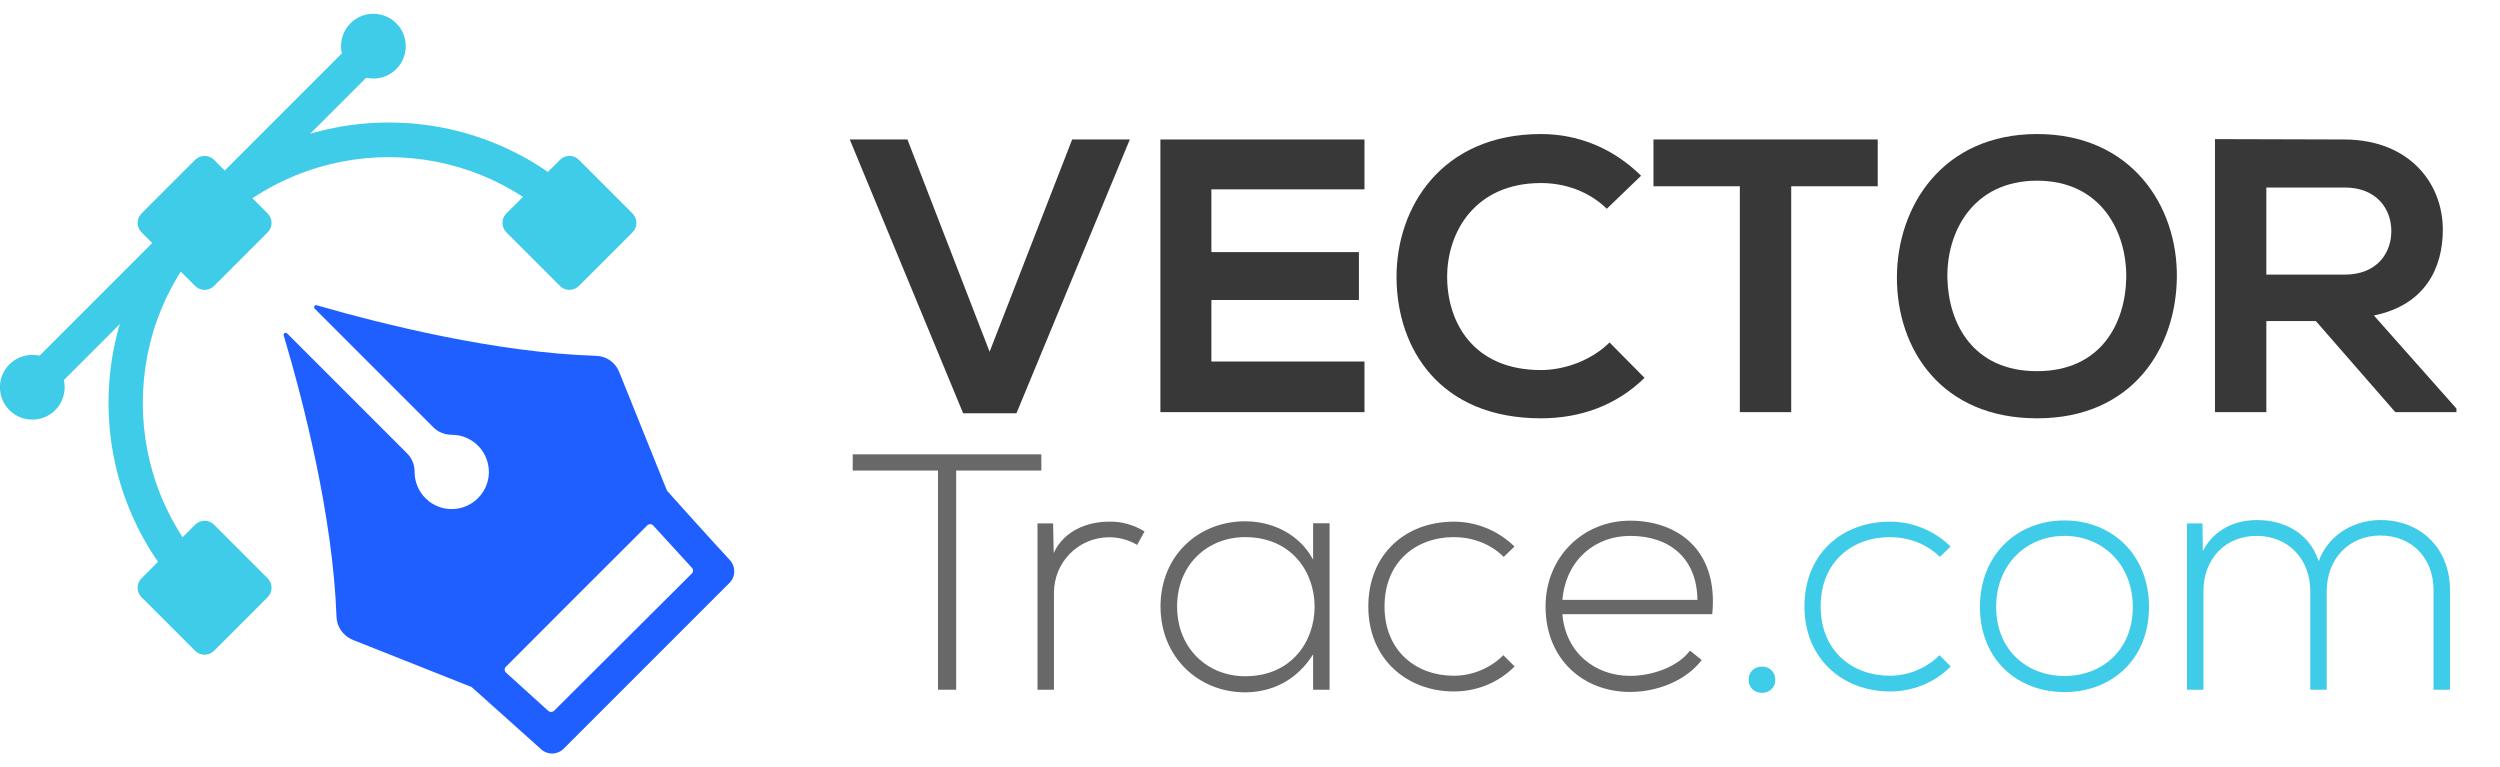
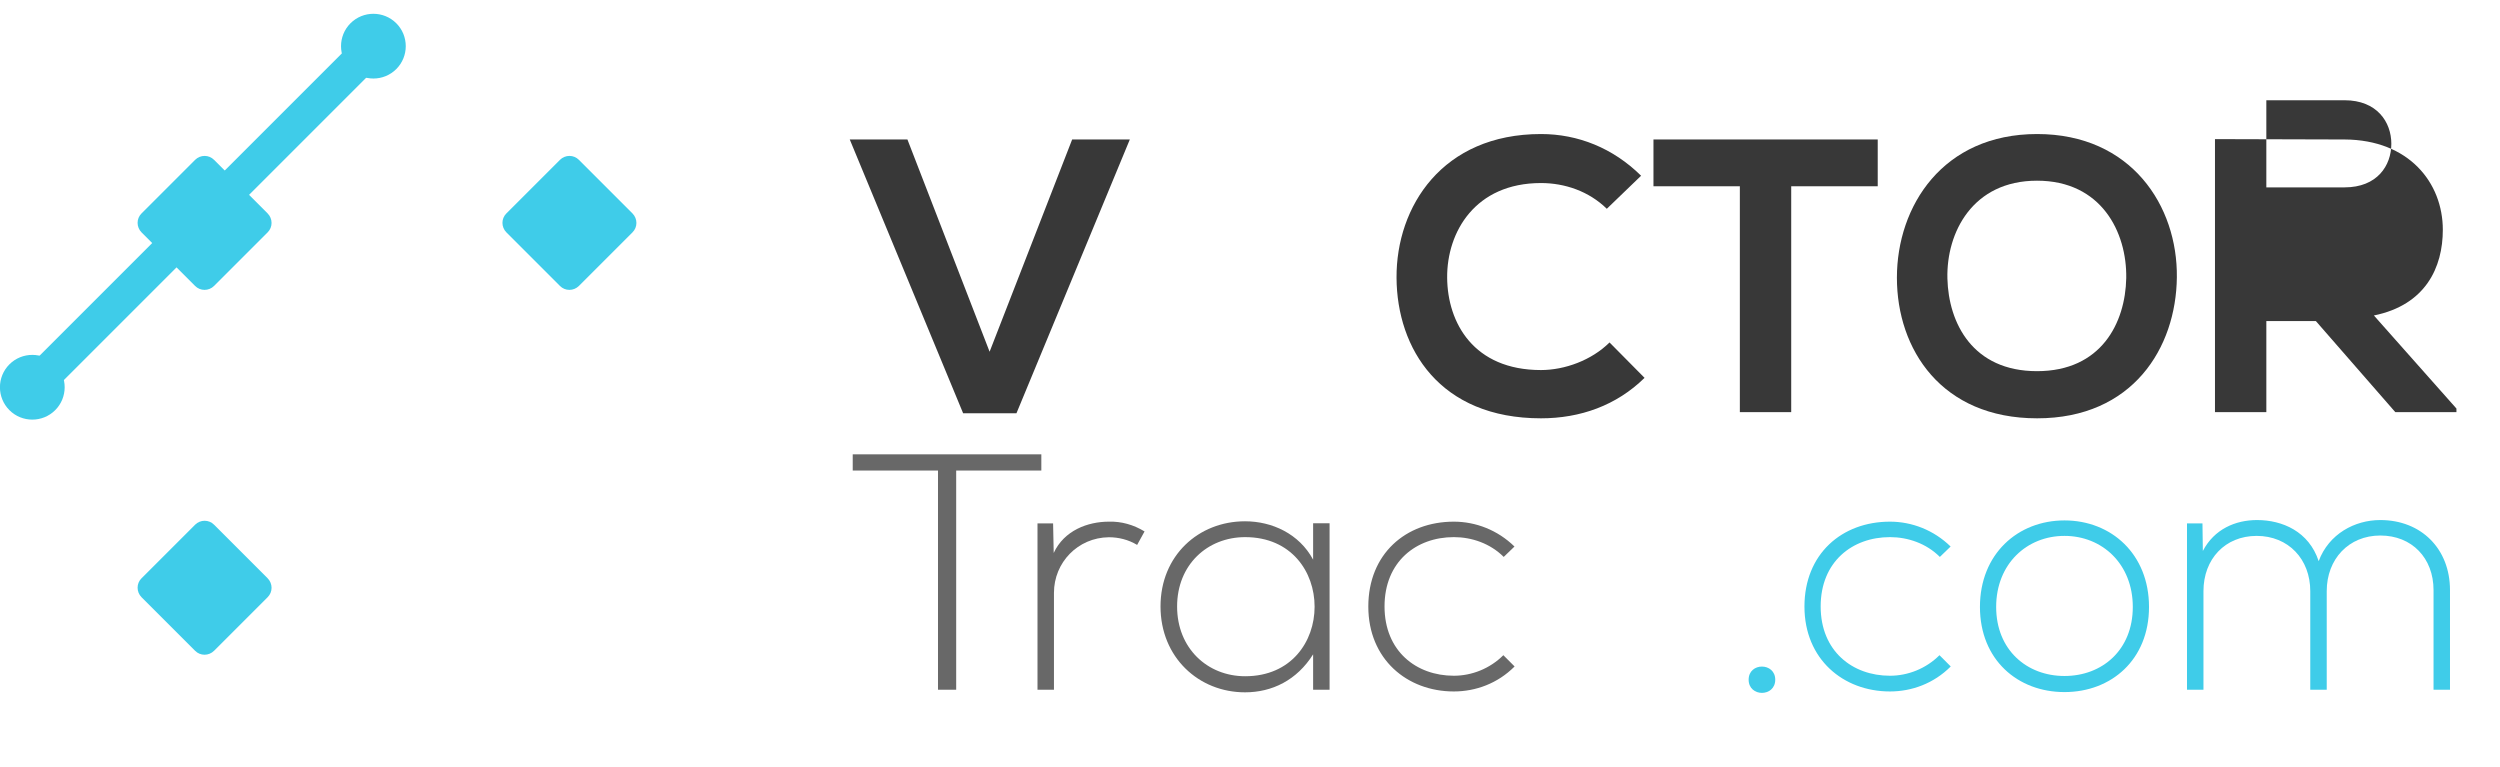
<svg xmlns="http://www.w3.org/2000/svg" width="202" height="62" viewBox="0 0 202 62" fill="none">
  <defs>
    <style>
      .cls-1 {
        fill: #1f5fff;
      }

      .cls-2 {
        fill: #383838;
      }

      .cls-3 {
        fill: #686868;
      }

      .cls-4 {
        fill: #3fcce9;
      }
    </style>
  </defs>
  <g>
    <path class="cls-4" d="M45.24,23.1l-4.32-4.32c-.43-.43-.43-1.12,0-1.54l4.32-4.32c.43-.43,1.12-.43,1.54,0l4.32,4.32c.43.43.43,1.12,0,1.54l-4.32,4.32c-.43.43-1.12.43-1.54,0" />
    <path class="cls-4" d="M15.76,52.58l-4.32-4.32c-.43-.43-.43-1.12,0-1.54l4.32-4.32c.43-.43,1.12-.43,1.54,0l4.32,4.32c.43.43.43,1.12,0,1.54l-4.32,4.32c-.43.43-1.12.43-1.54,0" />
    <path class="cls-4" d="M15.76,23.1l-4.32-4.32c-.43-.43-.43-1.12,0-1.54l4.32-4.32c.43-.43,1.12-.43,1.54,0l4.32,4.32c.43.43.43,1.12,0,1.54l-4.32,4.32c-.43.43-1.12.43-1.54,0" />
-     <path class="cls-4" d="M15.41,48.56c-2.16-2.16-3.84-4.68-4.98-7.49-1.1-2.71-1.66-5.58-1.66-8.52s.56-5.81,1.66-8.52c1.14-2.81,2.81-5.33,4.98-7.49,2.16-2.16,4.68-3.84,7.49-4.98,2.71-1.1,5.58-1.66,8.52-1.66s5.81.56,8.52,1.66c2.81,1.14,5.33,2.81,7.49,4.98l-1.97,1.97c-7.75-7.75-20.35-7.75-28.1,0-3.75,3.75-5.82,8.74-5.82,14.05s2.07,10.3,5.82,14.05l-1.97,1.97Z" />
    <rect class="cls-4" x="-3.22" y="16.12" width="39.24" height="2.78" transform="translate(-7.58 16.72) rotate(-45)" />
  </g>
  <path class="cls-4" d="M4.46,33.14c-1.02,1.02-2.68,1.02-3.7,0-1.02-1.02-1.02-2.68,0-3.7,1.02-1.02,2.68-1.02,3.7,0,1.02,1.02,1.02,2.68,0,3.7" />
  <path class="cls-4" d="M32.02,5.58c1.02-1.02,1.02-2.68,0-3.7-1.02-1.02-2.68-1.02-3.7,0-1.02,1.02-1.02,2.68,0,3.7,1.02,1.02,2.68,1.02,3.7,0" />
-   <path class="cls-1" d="M58.02,44.22c-1.28-1.4-2.67-2.95-3.55-3.93-.23-.26-.43-.48-.58-.65l-3.86-9.59c-.31-.77-1.04-1.28-1.86-1.3-8.11-.25-17.34-2.58-22.49-4.06-.03,0-.06-.02-.09-.03-.16-.05-.28.15-.16.28l9.59,9.59c.39.39.92.6,1.48.6,0,0,0,0,0,0,1.7,0,3.06,1.41,3,3.12-.06,1.56-1.33,2.82-2.88,2.88-1.71.07-3.12-1.3-3.12-3h0c0-.56-.2-1.09-.6-1.49l-9.59-9.59-.11-.11c-.12-.12-.32,0-.28.16.03.09.05.17.08.26,1.52,5.14,3.9,14.36,4.19,22.48.03.82.55,1.55,1.31,1.86l9.6,3.81c.16.14.36.32.61.54.96.86,2.51,2.24,3.92,3.51.38.34.74.67,1.09.98.53.48,1.33.46,1.83-.05.31-.31.65-.65,1.01-1.01,3.09-3.09,7.68-7.69,11.38-11.38.34-.34.68-.68,1-1,.51-.5.52-1.31.04-1.84-.3-.33-.63-.69-.96-1.05M44.3,57.44l-3.41-3.09c-.14-.13-.15-.35-.01-.48,2.95-2.96,7.59-7.61,11.42-11.42.13-.13.35-.13.48.01l3.13,3.42c.12.13.12.33-.01.46l-11.13,11.09c-.13.12-.33.13-.46.01" />
  <g>
    <path class="cls-2" d="M82.13,33.39h-4.31l-9.16-22.12h4.66l6.64,17.15,6.67-17.15h4.66l-9.16,22.12Z" />
-     <path class="cls-2" d="M110.25,33.3h-16.49V11.27h16.49v4.03h-12.37v5.07h11.92v3.87h-11.92v4.97h12.37v4.09Z" />
    <path class="cls-2" d="M132.88,30.53c-2.27,2.23-5.19,3.27-8.37,3.27-8.18,0-11.64-5.63-11.67-11.36-.03-5.76,3.71-11.61,11.67-11.61,2.99,0,5.82,1.13,8.09,3.37l-2.77,2.67c-1.45-1.42-3.4-2.08-5.32-2.08-5.32,0-7.61,3.96-7.58,7.65.03,3.65,2.14,7.46,7.58,7.46,1.92,0,4.09-.79,5.54-2.23l2.83,2.86Z" />
    <path class="cls-2" d="M140.58,15.05h-6.98v-3.78h18.12v3.78h-6.99v18.25h-4.15V15.05Z" />
    <path class="cls-2" d="M175.89,22.41c-.06,5.69-3.56,11.39-11.29,11.39s-11.33-5.57-11.33-11.36,3.71-11.61,11.33-11.61,11.36,5.82,11.29,11.58ZM157.35,22.5c.09,3.62,2.05,7.49,7.24,7.49s7.14-3.9,7.21-7.52c.06-3.71-2.01-7.87-7.21-7.87s-7.33,4.18-7.24,7.9Z" />
-     <path class="cls-2" d="M198.48,33.3h-4.94l-6.42-7.36h-4v7.36h-4.15V11.24c3.49,0,6.98.03,10.48.03,5.19.03,7.93,3.49,7.93,7.3,0,3.02-1.38,6.07-5.57,6.92l6.67,7.52v.28ZM183.12,15.14v7.05h6.32c2.64,0,3.78-1.76,3.78-3.52s-1.16-3.52-3.78-3.52h-6.32Z" />
+     <path class="cls-2" d="M198.48,33.3h-4.94l-6.42-7.36h-4v7.36h-4.15V11.24c3.49,0,6.98.03,10.48.03,5.19.03,7.93,3.49,7.93,7.3,0,3.02-1.38,6.07-5.57,6.92l6.67,7.52v.28ZM183.12,15.14h6.32c2.64,0,3.78-1.76,3.78-3.52s-1.16-3.52-3.78-3.52h-6.32Z" />
  </g>
  <g>
    <path class="cls-3" d="M75.78,38.02h-6.88v-1.31h15.24v1.31h-6.88v17.71h-1.47v-17.71Z" />
    <path class="cls-3" d="M85.09,42.29l.05,2.39c.84-1.82,2.75-2.53,4.46-2.53,1.01-.03,1.99.25,2.88.79l-.6,1.09c-.71-.43-1.5-.62-2.29-.62-2.5.03-4.43,2.04-4.43,4.49v7.83h-1.33v-13.44h1.25Z" />
    <path class="cls-3" d="M107.43,42.29v13.44h-1.33v-2.86c-1.31,2.09-3.32,3.07-5.5,3.07-3.75,0-6.83-2.83-6.83-6.94s3.07-6.88,6.83-6.88c2.18,0,4.38,1.01,5.5,3.1v-2.94h1.33ZM95.11,49.01c0,3.37,2.45,5.63,5.5,5.63,7.48,0,7.48-11.24,0-11.24-3.05,0-5.5,2.23-5.5,5.6Z" />
    <path class="cls-3" d="M122.37,53.86c-1.36,1.36-3.13,2.01-4.9,2.01-3.78,0-6.91-2.61-6.91-6.86s3.02-6.86,6.91-6.86c1.77,0,3.54.68,4.9,2.01l-.87.84c-1.09-1.09-2.58-1.6-4.03-1.6-3.05,0-5.6,1.99-5.6,5.6s2.56,5.6,5.6,5.6c1.44,0,2.91-.57,4-1.66l.9.9Z" />
-     <path class="cls-3" d="M124.88,49.01c0-4.03,3.05-6.94,6.83-6.94s7.16,2.31,6.64,7.56h-12.11c.27,3.16,2.69,4.98,5.47,4.98,1.77,0,3.84-.71,4.84-2.04l.95.76c-1.31,1.71-3.65,2.58-5.79,2.58-3.78,0-6.83-2.64-6.83-6.91ZM137.15,48.47c-.03-3.32-2.2-5.17-5.44-5.17-2.78,0-5.17,1.88-5.47,5.17h10.91Z" />
    <path class="cls-4" d="M143.44,54.92c0,1.42-2.15,1.42-2.15,0s2.15-1.41,2.15,0Z" />
    <path class="cls-4" d="M157.61,53.86c-1.36,1.36-3.13,2.01-4.9,2.01-3.78,0-6.91-2.61-6.91-6.86s3.02-6.86,6.91-6.86c1.77,0,3.54.68,4.9,2.01l-.87.84c-1.09-1.09-2.58-1.6-4.03-1.6-3.05,0-5.6,1.99-5.6,5.6s2.56,5.6,5.6,5.6c1.44,0,2.91-.57,4-1.66l.9.9Z" />
    <path class="cls-4" d="M159.98,49.04c0-4.27,3.05-6.99,6.83-6.99s6.83,2.72,6.83,6.99-3.05,6.88-6.83,6.88-6.83-2.61-6.83-6.88ZM172.33,49.04c0-3.48-2.48-5.74-5.52-5.74s-5.52,2.26-5.52,5.74,2.48,5.58,5.52,5.58,5.52-2.09,5.52-5.58Z" />
    <path class="cls-4" d="M196.63,55.73v-8.05c0-2.58-1.74-4.41-4.3-4.41s-4.33,1.91-4.33,4.49v7.97h-1.33v-7.97c0-2.58-1.77-4.46-4.33-4.46s-4.3,1.88-4.3,4.46v7.97h-1.33v-13.44h1.25l.03,2.23c.92-1.77,2.64-2.5,4.38-2.5,2.04,0,4.19.92,4.98,3.32.82-2.2,2.91-3.32,4.98-3.32,3.29,0,5.63,2.31,5.63,5.66v8.05h-1.33Z" />
  </g>
</svg>